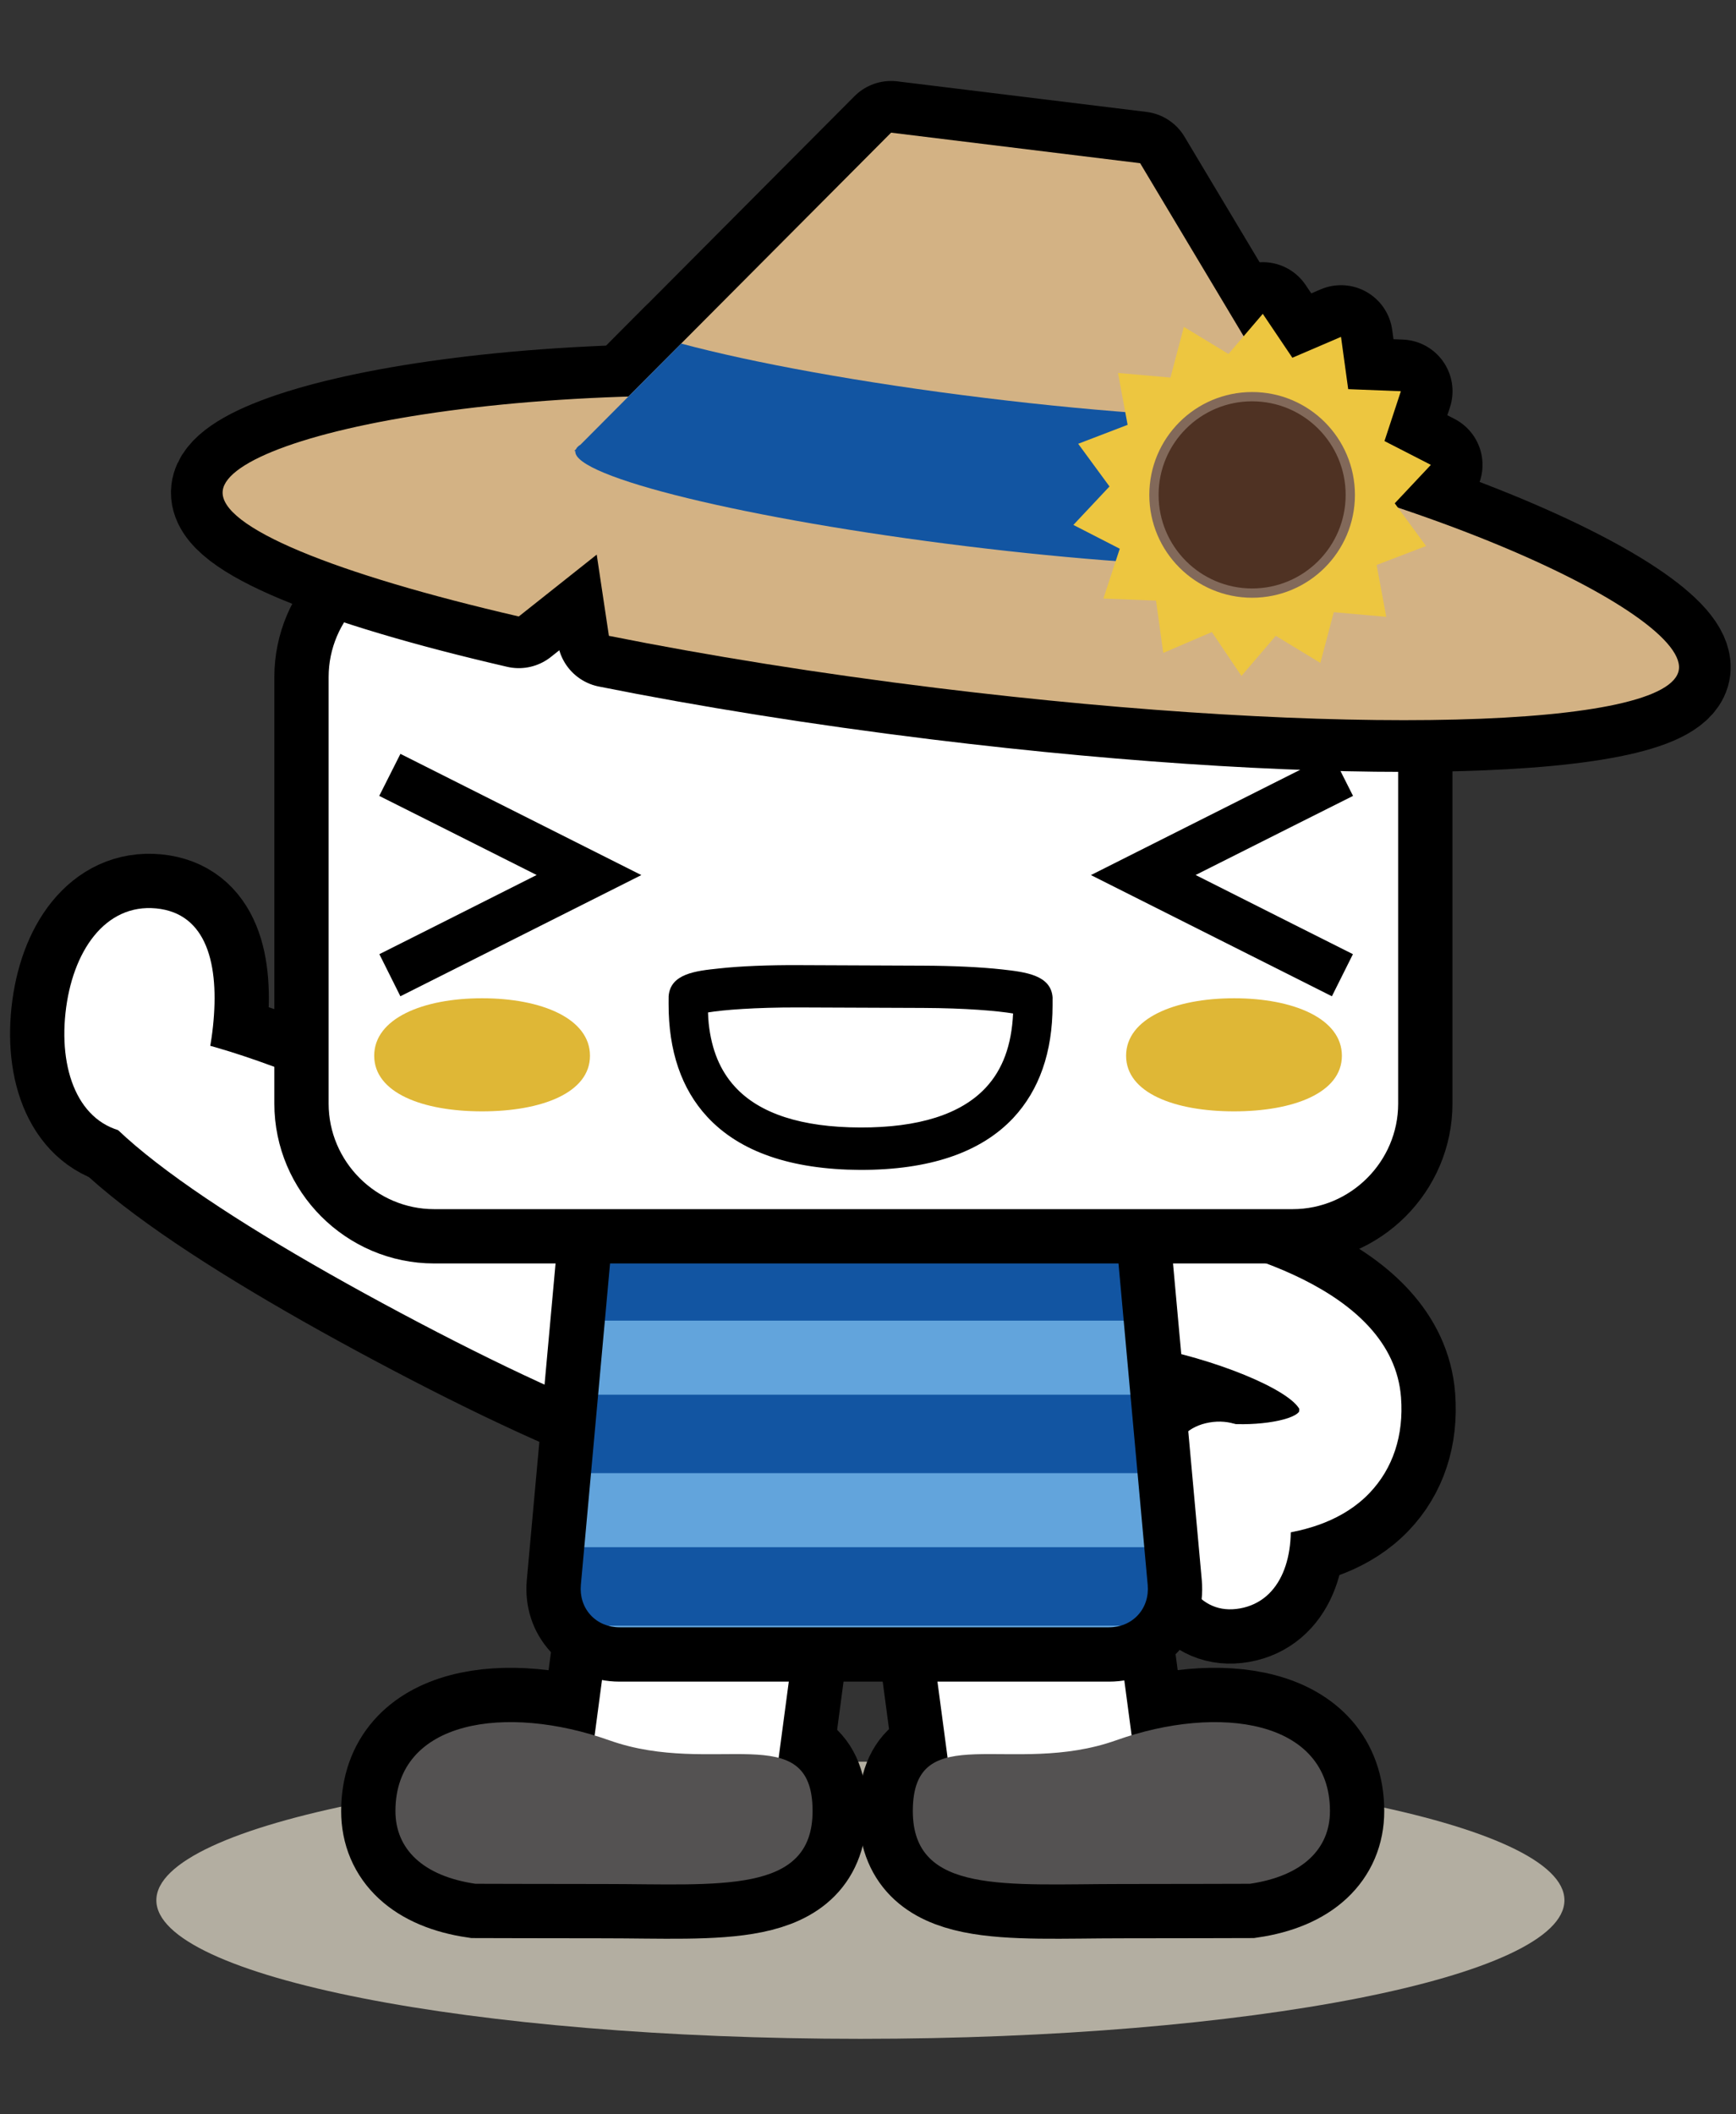
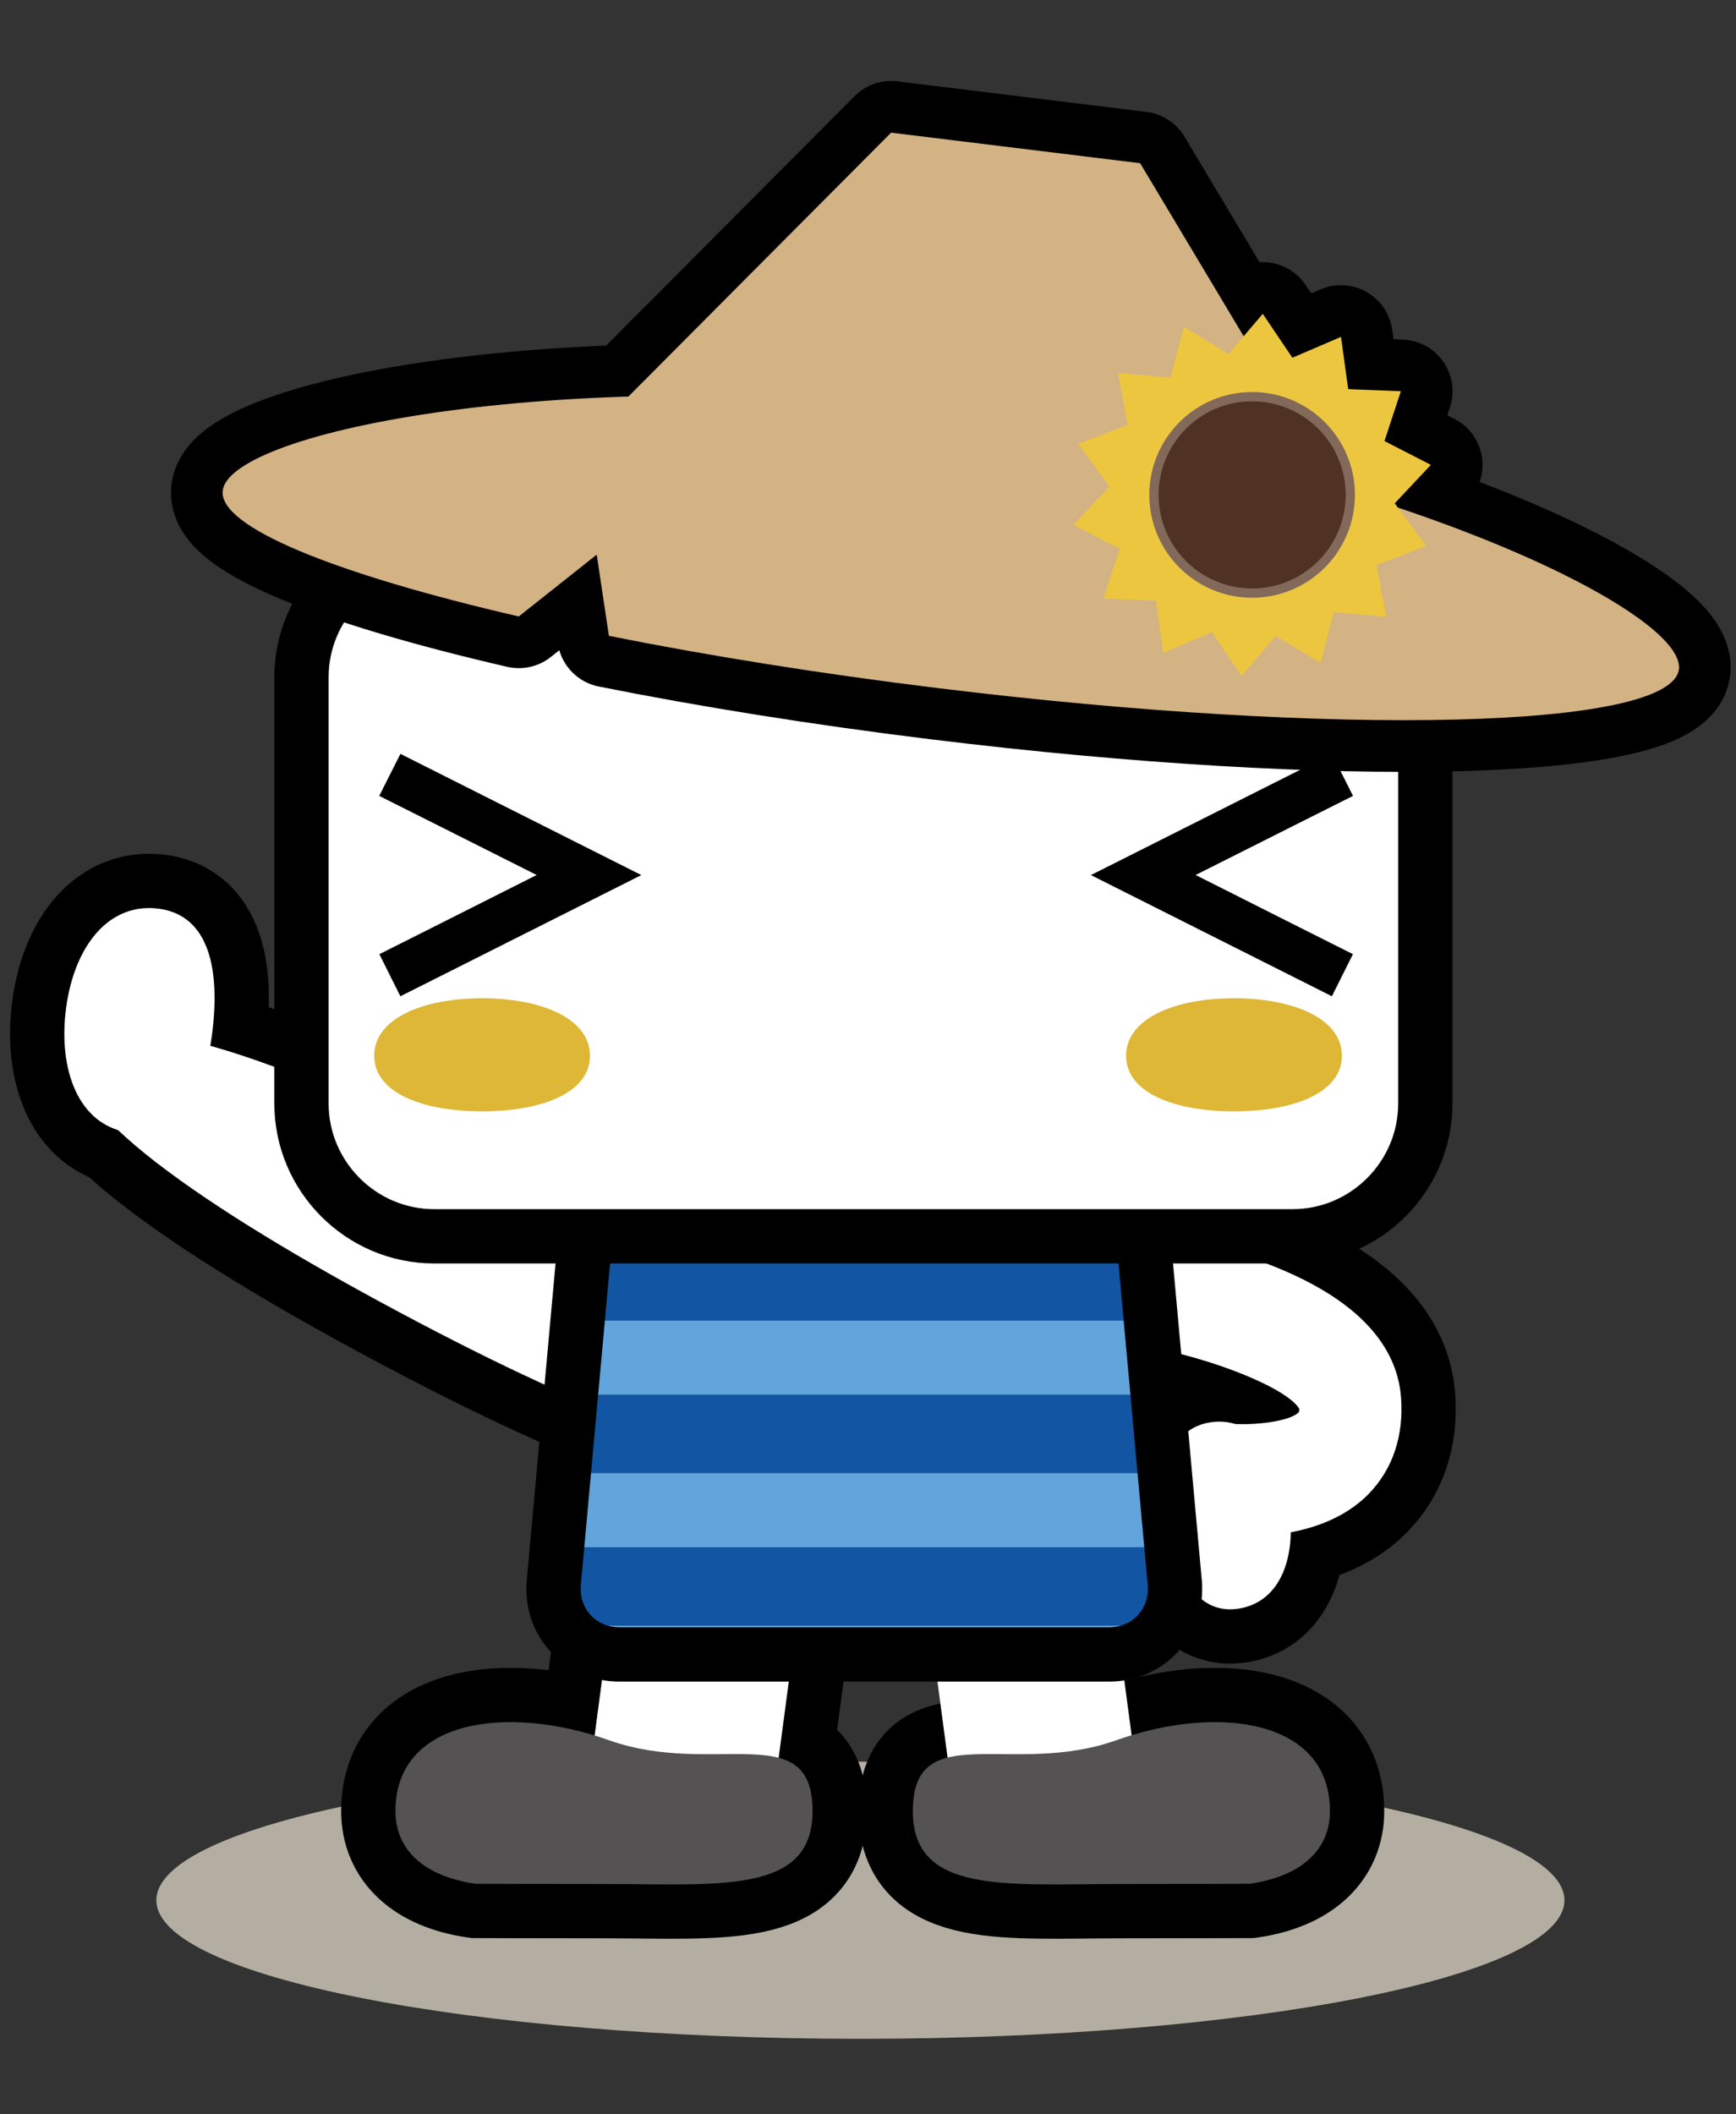
<svg xmlns="http://www.w3.org/2000/svg" version="1.1" width="230" height="280" viewBox="-17.598 58 230 280" style="overflow:visible;enable-background:new -17.598 58 230 280;" xml:space="preserve">
  <rect x="-17.598" y="58" width="230" height="280" fill="#333333" stroke="none" />
  <g id="レイヤー_2">
    <path style="fill:#B3AEA1;" d="M189.672,309.649c0,10.134-41.761,18.351-93.273,18.351c-51.519,0-93.282-8.217-93.282-18.351   c0-10.136,41.763-18.35,93.282-18.35C147.911,291.3,189.672,299.514,189.672,309.649z" />
    <g>
      <path style="fill:#C8C8C9;stroke:#000000;stroke-width:14.383;" d="M3.081,178.299c6.73,0.645,8.408,7.43,7.537,15.637    c-0.879,8.214-3.971,14.736-10.7,14.091c-6.732-0.645-9.719-7.652-8.842-15.858C-8.045,183.959-3.651,177.658,3.081,178.299z" />
    </g>
    <path style="fill:#C8C8C9;stroke:#000000;stroke-width:14.383;" d="M87.273,247.517c-3.669,6.886-25.767-1.776-51.8-15.653   c-26.035-13.878-46.151-27.717-42.483-34.603c3.669-6.884,26.789,0.59,52.825,14.467C71.85,225.605,90.943,240.632,87.273,247.517z   " />
    <path style="fill:#FFFFFF;" d="M87.273,247.517c-3.669,6.886-25.767-1.776-51.8-15.653c-26.035-13.878-46.151-27.717-42.483-34.603   c3.669-6.884,26.789,0.59,52.825,14.467C71.85,225.605,90.943,240.632,87.273,247.517z" />
    <g>
      <path style="fill:#FFFFFF;stroke:#000000;stroke-width:14.383;" d="M146.669,271.005c-5.478,0.963-8.308-4.129-9.427-10.928    c-1.12-6.803-0.108-12.733,5.373-13.695c5.479-0.961,9.396,4.022,10.513,10.821C154.244,263.999,152.15,270.04,146.669,271.005z" />
    </g>
    <g>
      <path style="fill:#FFFFFF;stroke:#000000;stroke-width:14.383;" d="M133.903,236.236L133.903,236.236    c9.341,1.643,19.413,5.768,20.719,8.482c-0.019-0.042-0.075-0.198-0.09-0.425c0.028,0.414-0.009,0.638-0.025,0.688    c0.008-0.014,0.017-0.037,0.026-0.051c-0.921,1.305-6.523,2.072-10.706,1.466l-1.776,14.732c2.436,0.353,14.941,1.76,21.787-5.398    c3.117-3.258,4.563-7.638,4.184-12.67c-1.102-14.568-22.742-19.89-31.993-21.506L133.903,236.236z" />
    </g>
    <g>
      <path style="fill:#FFFFFF;" d="M133.903,236.236L133.903,236.236c9.341,1.643,19.413,5.768,20.719,8.482    c-0.019-0.042-0.075-0.198-0.09-0.425c0.028,0.414-0.009,0.638-0.025,0.688c0.008-0.014,0.017-0.037,0.026-0.051    c-0.921,1.305-6.523,2.072-10.706,1.466l-1.776,14.732c2.436,0.353,14.941,1.76,21.787-5.398c3.117-3.258,4.563-7.638,4.184-12.67    c-1.102-14.568-22.742-19.89-31.993-21.506L133.903,236.236z" />
    </g>
-     <rect x="106.691" y="269.431" transform="matrix(-0.991 0.132 -0.132 -0.991 274.077 544.128)" style="fill:#C8C8C9;stroke:#000000;stroke-width:14.383;" width="24.567" height="23.464" />
    <path style="fill:#6E5C35;stroke:#000000;stroke-width:14.383;" d="M103.34,297.841c0,11.071,12.37,9.657,27.632,9.657   c6.426,0,17.027-0.031,17.027-0.031c6.964-1.021,10.607-4.606,10.607-9.626c0-12.082-14.694-14.219-28.343-9.37   C116.445,293.381,103.34,285.368,103.34,297.841z" />
    <rect x="106.691" y="269.431" transform="matrix(-0.991 0.132 -0.132 -0.991 274.077 544.128)" style="fill:#FFFFFF;" width="24.567" height="23.464" />
    <path style="fill:#545252;" d="M103.34,297.841c0,11.071,12.37,9.657,27.632,9.657c6.426,0,17.027-0.031,17.027-0.031   c6.964-1.021,10.607-4.606,10.607-9.626c0-12.082-14.694-14.219-28.343-9.37C116.445,293.381,103.34,285.368,103.34,297.841z" />
    <rect x="62.141" y="269.431" transform="matrix(0.991 0.132 -0.132 0.991 37.828 -7.372)" style="fill:#C8C8C9;stroke:#000000;stroke-width:14.383;" width="24.566" height="23.463" />
    <path style="fill:#6E5C35;stroke:#000000;stroke-width:14.383;" d="M90.059,297.841c0,11.071-12.372,9.657-27.634,9.657   c-6.425,0-17.031-0.031-17.031-0.031c-6.96-1.021-10.601-4.606-10.601-9.626c0-12.082,14.689-14.219,28.34-9.37   C76.95,293.381,90.059,285.368,90.059,297.841z" />
    <rect x="62.141" y="269.431" transform="matrix(0.991 0.132 -0.132 0.991 37.828 -7.372)" style="fill:#FFFFFF;" width="24.566" height="23.463" />
    <path style="fill:#62A4DC;" d="M72.85,185.231c-5.274,0-9.979,4.298-10.457,9.55l-6.614,72.77c-0.478,5.252,3.447,9.55,8.721,9.55   h64.818c5.274,0,9.199-4.298,8.722-9.55l-6.614-72.77c-0.477-5.252-5.183-9.55-10.456-9.55H72.85z" />
    <path style="fill:#545252;" d="M90.059,297.841c0,11.071-12.372,9.657-27.634,9.657c-6.425,0-17.031-0.031-17.031-0.031   c-6.96-1.021-10.601-4.606-10.601-9.626c0-12.082,14.689-14.219,28.34-9.37C76.95,293.381,90.059,285.368,90.059,297.841z" />
    <g>
      <path style="fill:#FFFFFF;" d="M146.669,271.005c-5.478,0.963-8.308-4.129-9.427-10.928c-1.12-6.803-0.108-12.733,5.373-13.695    c5.479-0.961,9.396,4.022,10.513,10.821C154.244,263.999,152.15,270.04,146.669,271.005z" />
    </g>
    <g>
      <path style="fill:#FFFFFF;" d="M3.081,178.299c6.73,0.645,8.408,7.43,7.537,15.637c-0.879,8.214-3.971,14.736-10.7,14.091    c-6.732-0.645-9.719-7.652-8.842-15.858C-8.045,183.959-3.651,177.658,3.081,178.299z" />
    </g>
    <g>
      <rect x="58.062" y="262.896" style="fill:#1255A2;enable-background:new    ;" width="76.924" height="10.388" />
      <rect x="58.062" y="242.699" style="fill:#1255A2;enable-background:new    ;" width="76.924" height="10.389" />
      <rect x="58.062" y="222.503" style="fill:#1255A2;enable-background:new    ;" width="76.924" height="10.386" />
    </g>
    <g>
      <path d="M72.85,181.636c-7.098,0-13.396,5.751-14.038,12.82l-6.613,72.769c-0.324,3.559,0.788,6.932,3.129,9.495    c2.342,2.564,5.599,3.978,9.172,3.978h64.818c3.573,0,6.831-1.413,9.173-3.978c2.342-2.563,3.454-5.937,3.131-9.495l-6.614-72.769    c-0.642-7.069-6.939-12.82-14.038-12.82H72.85z M60.638,271.87c-0.962-1.054-1.416-2.473-1.278-3.993l6.614-72.771    c0.31-3.403,3.458-6.279,6.875-6.279h48.12c3.417,0,6.566,2.875,6.875,6.279l6.614,72.771c0.139,1.521-0.316,2.939-1.277,3.993    c-0.963,1.055-2.334,1.634-3.863,1.634H64.5C62.972,273.504,61.6,272.925,60.638,271.87z" />
    </g>
    <line style="fill:#FFFFFF;stroke:#000000;stroke-width:7.991;" x1="118.949" y1="102.259" x2="91.55" y2="130.228" />
    <line style="fill:#FFFFFF;stroke:#000000;stroke-width:7.991;" x1="121.253" y1="102.259" x2="148.651" y2="130.228" />
    <g>
      <path style="fill:#FFFFFF;" d="M171.24,204.143c0,9.669-7.911,17.58-17.58,17.58H39.925c-9.668,0-17.58-7.911-17.58-17.58v-56.468    c0-9.668,7.911-17.58,17.58-17.58H153.66c9.669,0,17.58,7.911,17.58,17.58V204.143z" />
      <path style="fill:none;stroke:#000000;stroke-width:7.192;" d="M171.24,204.143c0,9.669-7.911,17.58-17.58,17.58H39.925    c-9.668,0-17.58-7.911-17.58-17.58v-56.468c0-9.668,7.911-17.58,17.58-17.58H153.66c9.669,0,17.58,7.911,17.58,17.58V204.143z" />
    </g>
    <g>
      <path d="M32.647,163.401c0,0,13.96,6.998,20.854,10.475c-6.894,3.486-20.838,10.484-20.838,10.484l2.785,5.576l31.924-16.05    l-31.919-16.052L32.647,163.401z" />
    </g>
    <g>
      <path d="M161.662,163.401c0,0-13.957,6.998-20.855,10.475c6.898,3.486,20.842,10.484,20.842,10.484l-2.786,5.576l-31.925-16.05    l31.917-16.052L161.662,163.401z" />
    </g>
-     <path d="M116.658,206.041c3.433-3.686,5.196-8.693,5.198-14.916v-0.899l0.005-0.091c-0.181-3.013-3.6-3.405-6.658-3.75   c-2.826-0.314-6.552-0.487-10.487-0.503l-16.558-0.069c-3.925-0.018-7.665,0.125-10.495,0.441   c-3.035,0.317-6.466,0.669-6.676,3.699v0.074l-0.004,0.888c-0.018,6.248,1.696,11.279,5.108,14.974   c4.292,4.642,11.095,6.99,20.259,7.041C105.519,212.949,112.341,210.647,116.658,206.041z M112.984,202.06   c-3.284,3.508-8.88,5.277-16.613,5.253c-7.75-0.022-13.335-1.825-16.596-5.392c-1.965-2.141-3.101-4.892-3.477-8.369   c-0.051-0.472-0.074-0.968-0.093-1.474c2.037-0.342,6.21-0.67,11.933-0.662l0,0l16.547,0.065c5.726,0.023,9.906,0.394,11.938,0.735   C116.432,196.411,115.244,199.653,112.984,202.06z" />
    <path style="fill:#DFB736;" d="M60.567,197.81c0,4.911-6.4,7.366-14.294,7.366c-7.895,0-14.293-2.455-14.293-7.366   c0-4.913,6.399-7.611,14.293-7.611C54.167,190.198,60.567,192.896,60.567,197.81z" />
    <path style="fill:#DFB736;" d="M160.187,197.81c0,4.911-6.401,7.366-14.293,7.366c-7.894,0-14.297-2.455-14.297-7.366   c0-4.913,6.403-7.611,14.297-7.611C153.786,190.198,160.187,192.896,160.187,197.81z" />
    <path d="M101.919,102.336c-0.008,4.977,1.897,9.647,5.401,13.158c3.517,3.533,8.192,5.472,13.166,5.481   c10.25,0.024,18.624-8.325,18.658-18.579l0,0c0.01-10.255-8.325-18.623-18.597-18.65   C110.292,83.736,101.928,92.065,101.919,102.336z M120.497,113.822c-3.064-0.006-5.933-1.207-8.097-3.368   c-2.156-2.167-3.346-5.049-3.34-8.118c0.012-6.305,5.167-11.432,11.464-11.426c5.739,0.002,10.494,4.245,11.317,9.741   c0.081,0.574,0.13,1.142,0.13,1.739C131.964,108.703,126.803,113.825,120.497,113.822z" />
    <path style="fill:#4B83B0;" d="M131.841,100.653c-0.823-5.495-5.578-9.736-11.317-9.741c-6.297-0.008-11.452,5.119-11.464,11.424   c-0.006,3.066,1.186,5.951,3.34,8.118c2.164,2.161,5.032,3.362,8.097,3.368c6.307,0.001,11.467-5.119,11.475-11.433   C131.971,101.796,131.923,101.228,131.841,100.653z" />
    <path d="M101.298,103.032c-0.011,4.774,1.819,9.252,5.179,12.62c3.372,3.387,7.86,5.248,12.628,5.258   c9.837,0.023,17.864-7.985,17.9-17.821l0,0c0.006-9.837-7.986-17.864-17.842-17.89C109.329,85.189,101.308,93.18,101.298,103.032z    M119.117,114.047c-2.938-0.004-5.689-1.157-7.767-3.231c-2.069-2.078-3.208-4.842-3.206-7.784   c0.015-6.048,4.959-10.967,10.999-10.96c5.505,0.001,10.062,4.071,10.857,9.342c0.078,0.552,0.124,1.096,0.124,1.668   C130.113,109.137,125.168,114.051,119.117,114.047z" />
    <path style="fill:#006EB7;" d="M130.001,101.417c-0.796-5.271-5.353-9.34-10.857-9.344c-6.04-0.008-10.984,4.911-10.999,10.959   c-0.002,2.939,1.14,5.707,3.206,7.784c2.077,2.074,4.828,3.227,7.767,3.231c6.051,0.002,10.996-4.91,11.008-10.966   C130.125,102.513,130.079,101.968,130.001,101.417z" />
    <linearGradient id="XMLID_6_" gradientUnits="userSpaceOnUse" x1="853.187" y1="357.891" x2="1131.314" y2="398.548" gradientTransform="matrix(0.51 0.86 -0.86 0.51 -95.086 -1026.42)">
      <stop offset="0" style="stop-color:#52504F" />
      <stop offset="1" style="stop-color:#2A2120" />
    </linearGradient>
    <path style="fill:url(#XMLID_6_);" d="M101.66,102.527c-0.007,4.764,1.841,9.26,5.212,12.64c3.371,3.397,7.879,5.259,12.65,5.273   c9.857,0.028,17.907-7.998,17.932-17.86l0,0c0.011-9.867-7.994-17.909-17.87-17.937C109.722,84.636,101.677,92.627,101.66,102.527z    M119.529,113.574c-2.942-0.011-5.696-1.168-7.79-3.249c-2.07-2.078-3.21-4.865-3.199-7.8c0.01-6.075,4.964-11.01,11.016-11   c5.52,0.011,10.084,4.093,10.888,9.379c0.078,0.548,0.135,1.096,0.123,1.656C130.562,108.645,125.618,113.574,119.529,113.574z" />
    <linearGradient id="XMLID_7_" gradientUnits="userSpaceOnUse" x1="691.405" y1="551.773" x2="713.439" y2="551.773" gradientTransform="matrix(0.989 -0.148 0.148 0.989 -656.854 -339.12)">
      <stop offset="0.006" style="stop-color:#D3A586" />
      <stop offset="0.584" style="stop-color:#B889A0" />
      <stop offset="1" style="stop-color:#9C7C9A" />
    </linearGradient>
    <path style="fill:url(#XMLID_7_);" d="M130.448,100.905c-0.807-5.286-5.37-9.368-10.893-9.379c-6.046-0.01-11.007,4.922-11.013,11   c-0.017,2.935,1.13,5.722,3.212,7.8c2.092,2.079,4.847,3.233,7.788,3.249c6.103,0,11.047-4.926,11.052-11.009   C130.578,102.004,130.525,101.453,130.448,100.905z" />
    <path style="fill:#251E1B;" d="M101.66,102.527c-0.007,4.764,1.841,9.26,5.212,12.64c3.371,3.397,7.879,5.259,12.65,5.273   c9.857,0.028,17.907-7.998,17.932-17.86l0,0c0.011-9.867-7.994-17.909-17.87-17.937C109.722,84.636,101.677,92.627,101.66,102.527z    M119.529,113.574c-2.942-0.011-5.696-1.168-7.79-3.249c-2.07-2.078-3.21-4.865-3.199-7.8c0.01-6.075,4.964-11.01,11.016-11   c5.52,0.011,10.084,4.093,10.888,9.379c0.078,0.548,0.135,1.096,0.123,1.656C130.562,108.645,125.618,113.574,119.529,113.574z" />
    <radialGradient id="XMLID_8_" cx="696.269" cy="545.33" r="19.519" gradientTransform="matrix(0.989 -0.148 0.148 0.989 -656.854 -339.12)" gradientUnits="userSpaceOnUse">
      <stop offset="0.006" style="stop-color:#4F9CD9" />
      <stop offset="0.212" style="stop-color:#3295D7" />
      <stop offset="0.494" style="stop-color:#188ED2" />
      <stop offset="0.657" style="stop-color:#178CD0" />
      <stop offset="1" style="stop-color:#1E86C9" />
    </radialGradient>
    <path style="fill:url(#XMLID_8_);" d="M130.448,100.905c-0.807-5.286-5.37-9.368-10.893-9.379c-6.046-0.01-11.007,4.922-11.013,11   c-0.017,2.935,1.13,5.722,3.212,7.8c2.092,2.079,4.847,3.233,7.788,3.249c6.103,0,11.047-4.926,11.052-11.009   C130.578,102.004,130.525,101.453,130.448,100.905z" />
    <linearGradient id="XMLID_9_" gradientUnits="userSpaceOnUse" x1="53.092" y1="-1234.616" x2="330.966" y2="-1275.236" gradientTransform="matrix(0.994 -0.113 -0.113 -0.994 -302.495 -1125.235)">
      <stop offset="0" style="stop-color:#444C45" />
      <stop offset="1" style="stop-color:#3C3431" />
    </linearGradient>
    <path style="fill:url(#XMLID_9_);" d="M101.398,102.781c-0.011,4.781,1.823,9.265,5.188,12.64c3.377,3.392,7.872,5.254,12.65,5.271   c9.856,0.021,17.89-8,17.925-17.854l0,0c0.017-9.852-7.999-17.893-17.86-17.918C109.443,84.907,101.411,92.913,101.398,102.781z    M119.243,113.812c-2.938-0.003-5.698-1.157-7.773-3.237c-2.071-2.08-3.218-4.849-3.214-7.794   c0.014-6.059,4.971-10.986,11.016-10.98c5.518,0.002,10.08,4.078,10.875,9.358c0.079,0.553,0.127,1.098,0.127,1.67   C130.26,108.896,125.308,113.816,119.243,113.812z" />
    <linearGradient id="XMLID_10_" gradientUnits="userSpaceOnUse" x1="216.87" y1="-1300.944" x2="238.882" y2="-1300.944" gradientTransform="matrix(0.989 -0.148 -0.148 -0.989 -299.039 -1150.028)">
      <stop offset="0.006" style="stop-color:#D3A485" />
      <stop offset="0.584" style="stop-color:#B588A0" />
      <stop offset="1" style="stop-color:#997C99" />
    </linearGradient>
    <path style="fill:url(#XMLID_10_);" d="M130.147,101.162c-0.794-5.28-5.357-9.355-10.875-9.358   c-6.046-0.008-11.003,4.919-11.017,10.978c-0.002,2.943,1.145,5.715,3.216,7.795c2.075,2.079,4.834,3.234,7.773,3.237   c6.063,0.002,11.016-4.917,11.03-10.983C130.273,102.26,130.225,101.714,130.147,101.162z" />
    <path style="fill:#372F28;" d="M101.398,102.781c-0.011,4.781,1.823,9.265,5.188,12.64c3.377,3.392,7.872,5.254,12.65,5.271   c9.856,0.021,17.89-8,17.925-17.854l0,0c0.017-9.852-7.999-17.893-17.86-17.918C109.443,84.907,101.411,92.913,101.398,102.781z    M119.243,113.812c-2.938-0.003-5.698-1.157-7.773-3.237c-2.071-2.08-3.218-4.849-3.214-7.794   c0.014-6.059,4.971-10.986,11.016-10.98c5.518,0.002,10.08,4.078,10.875,9.358c0.079,0.553,0.127,1.098,0.127,1.67   C130.26,108.896,125.308,113.816,119.243,113.812z" />
    <path style="fill:#91B4D7;" d="M130.147,101.162c-0.794-5.28-5.357-9.355-10.875-9.358c-6.046-0.008-11.003,4.919-11.017,10.978   c-0.002,2.943,1.145,5.715,3.216,7.795c2.075,2.079,4.834,3.234,7.773,3.237c6.063,0.002,11.016-4.917,11.03-10.983   C130.273,102.26,130.225,101.714,130.147,101.162z" />
-     <line style="fill:#FFFFFF;stroke:#251E1B;stroke-width:8.039;" x1="118.742" y1="102.011" x2="91.177" y2="130.146" />
    <line style="fill:#FFFFFF;stroke:#251E1B;stroke-width:8.039;" x1="121.058" y1="102.011" x2="148.624" y2="130.146" />
    <path d="M101.613,102.089c-0.011,5.006,1.907,9.704,5.431,13.236c3.536,3.555,8.242,5.505,13.244,5.514   c10.313,0.026,18.735-8.375,18.773-18.69l0,0c0.005-10.315-8.378-18.734-18.712-18.762   C110.033,83.378,101.62,91.755,101.613,102.089z M120.298,113.642c-3.08-0.003-5.967-1.211-8.145-3.388   c-2.172-2.179-3.365-5.078-3.362-8.165c0.015-6.343,5.201-11.502,11.535-11.496c5.773,0.003,10.555,4.271,11.388,9.801   c0.081,0.578,0.131,1.146,0.131,1.75C131.834,108.492,126.643,113.648,120.298,113.642z" />
    <path style="fill:#0080C8;" d="M131.715,100.397c-0.833-5.529-5.614-9.797-11.388-9.8c-6.334-0.009-11.521,5.15-11.535,11.493   c-0.003,3.083,1.194,5.985,3.362,8.165c2.178,2.177,5.064,3.385,8.145,3.388c6.345,0.004,11.535-5.149,11.547-11.498   C131.845,101.546,131.796,100.975,131.715,100.397z" />
    <g>
      <path style="fill:#D0B282;stroke:#000000;stroke-width:13.688;stroke-linecap:round;stroke-linejoin:round;" d="M111.093,112.636    c-53.275-6.532-98.211,2.43-99.182,10.337c-0.59,4.821,14.939,11.053,39.225,16.665l10.324-8.189l1.614,10.755    c13.006,2.601,27.801,4.984,43.545,6.916c53.275,6.532,97.247,5.418,98.218-2.489C205.806,138.723,164.37,119.167,111.093,112.636    z" />
      <path style="fill:#D0B282;stroke:#000000;stroke-width:13.688;stroke-linecap:round;stroke-linejoin:round;" d="M164.007,130.657    l-30.548-51.044l-32.997-4.045L59.32,116.879c-0.31,0.188-0.51,0.394-0.612,0.614l-0.222,0.225l0.141,0.017    c-0.36,3.409,22.816,9.046,51.817,12.602c28.998,3.557,52.851,3.685,53.322,0.29L164.007,130.657z" />
      <path style="fill:#D0B282;stroke:#000000;stroke-width:13.688;stroke-linecap:round;stroke-linejoin:round;enable-background:new    ;" d="    M112.854,110.694c-16.285-1.997-30.731-4.65-40.208-7.196L59.32,116.879c-0.31,0.188-0.51,0.394-0.612,0.614l-0.222,0.225    l0.141,0.017c-0.36,3.409,22.816,9.046,51.817,12.602c28.998,3.557,52.851,3.685,53.322,0.29l0.239,0.03l-10.313-17.234    C143.882,113.611,129.184,112.696,112.854,110.694z" />
      <g>
        <g>
          <polygon style="fill:#D0B282;stroke:#000000;stroke-width:13.688;stroke-linecap:round;stroke-linejoin:round;" points="      171.975,119.562 167.189,124.655 171.339,130.308 164.789,132.817 166.066,139.688 159.111,139.072 157.335,145.79       151.427,142.202 146.882,147.515 142.962,141.701 136.517,144.466 135.563,137.542 128.587,137.267 130.757,130.668       124.612,127.516 129.398,122.422 125.25,116.77 131.798,114.26 130.521,107.39 137.475,108.005 139.252,101.288       145.159,104.875 149.707,99.562 153.625,105.376 160.07,102.611 161.022,109.535 168,109.809 165.829,116.41     " />
        </g>
        <circle style="fill:#D0B282;stroke:#000000;stroke-width:13.688;stroke-linecap:round;stroke-linejoin:round;" cx="148.294" cy="123.538" r="13.006" />
      </g>
    </g>
    <g>
      <path style="fill:#D3B284;" d="M111.093,112.636c-53.275-6.532-98.211,2.43-99.182,10.337    c-0.59,4.821,14.939,11.053,39.225,16.665l10.324-8.189l1.614,10.755c13.006,2.601,27.801,4.984,43.545,6.916    c53.275,6.532,97.247,5.418,98.218-2.489C205.806,138.723,164.37,119.167,111.093,112.636z" />
      <path style="fill:#D3B284;" d="M164.007,130.657l-30.548-51.044l-32.997-4.045L59.32,116.879c-0.31,0.188-0.51,0.394-0.612,0.614    l-0.222,0.225l0.141,0.017c-0.36,3.409,22.816,9.046,51.817,12.602c28.998,3.557,52.851,3.685,53.322,0.29L164.007,130.657z" />
-       <path style="fill:#1255A2;enable-background:new    ;" d="M112.854,110.694c-16.285-1.997-30.731-4.65-40.208-7.196L59.32,116.879    c-0.31,0.188-0.51,0.394-0.612,0.614l-0.222,0.225l0.141,0.017c-0.36,3.409,22.816,9.046,51.817,12.602    c28.998,3.557,52.851,3.685,53.322,0.29l0.239,0.03l-10.313-17.234C143.882,113.611,129.184,112.696,112.854,110.694z" />
      <g>
        <g>
          <polygon style="fill:#EDC640;" points="171.975,119.562 167.189,124.655 171.339,130.308 164.789,132.817 166.066,139.688       159.111,139.072 157.335,145.79 151.427,142.202 146.882,147.515 142.962,141.701 136.517,144.466 135.563,137.542       128.587,137.267 130.757,130.668 124.612,127.516 129.398,122.422 125.25,116.77 131.798,114.26 130.521,107.39       137.475,108.005 139.252,101.288 145.159,104.875 149.707,99.562 153.625,105.376 160.07,102.611 161.022,109.535 168,109.809       165.829,116.41     " />
        </g>
        <circle style="fill:#4F3223;stroke:#82695A;stroke-width:1.229;" cx="148.294" cy="123.538" r="13.006" />
      </g>
    </g>
  </g>
  <g id="レイヤー_1">
</g>
</svg>